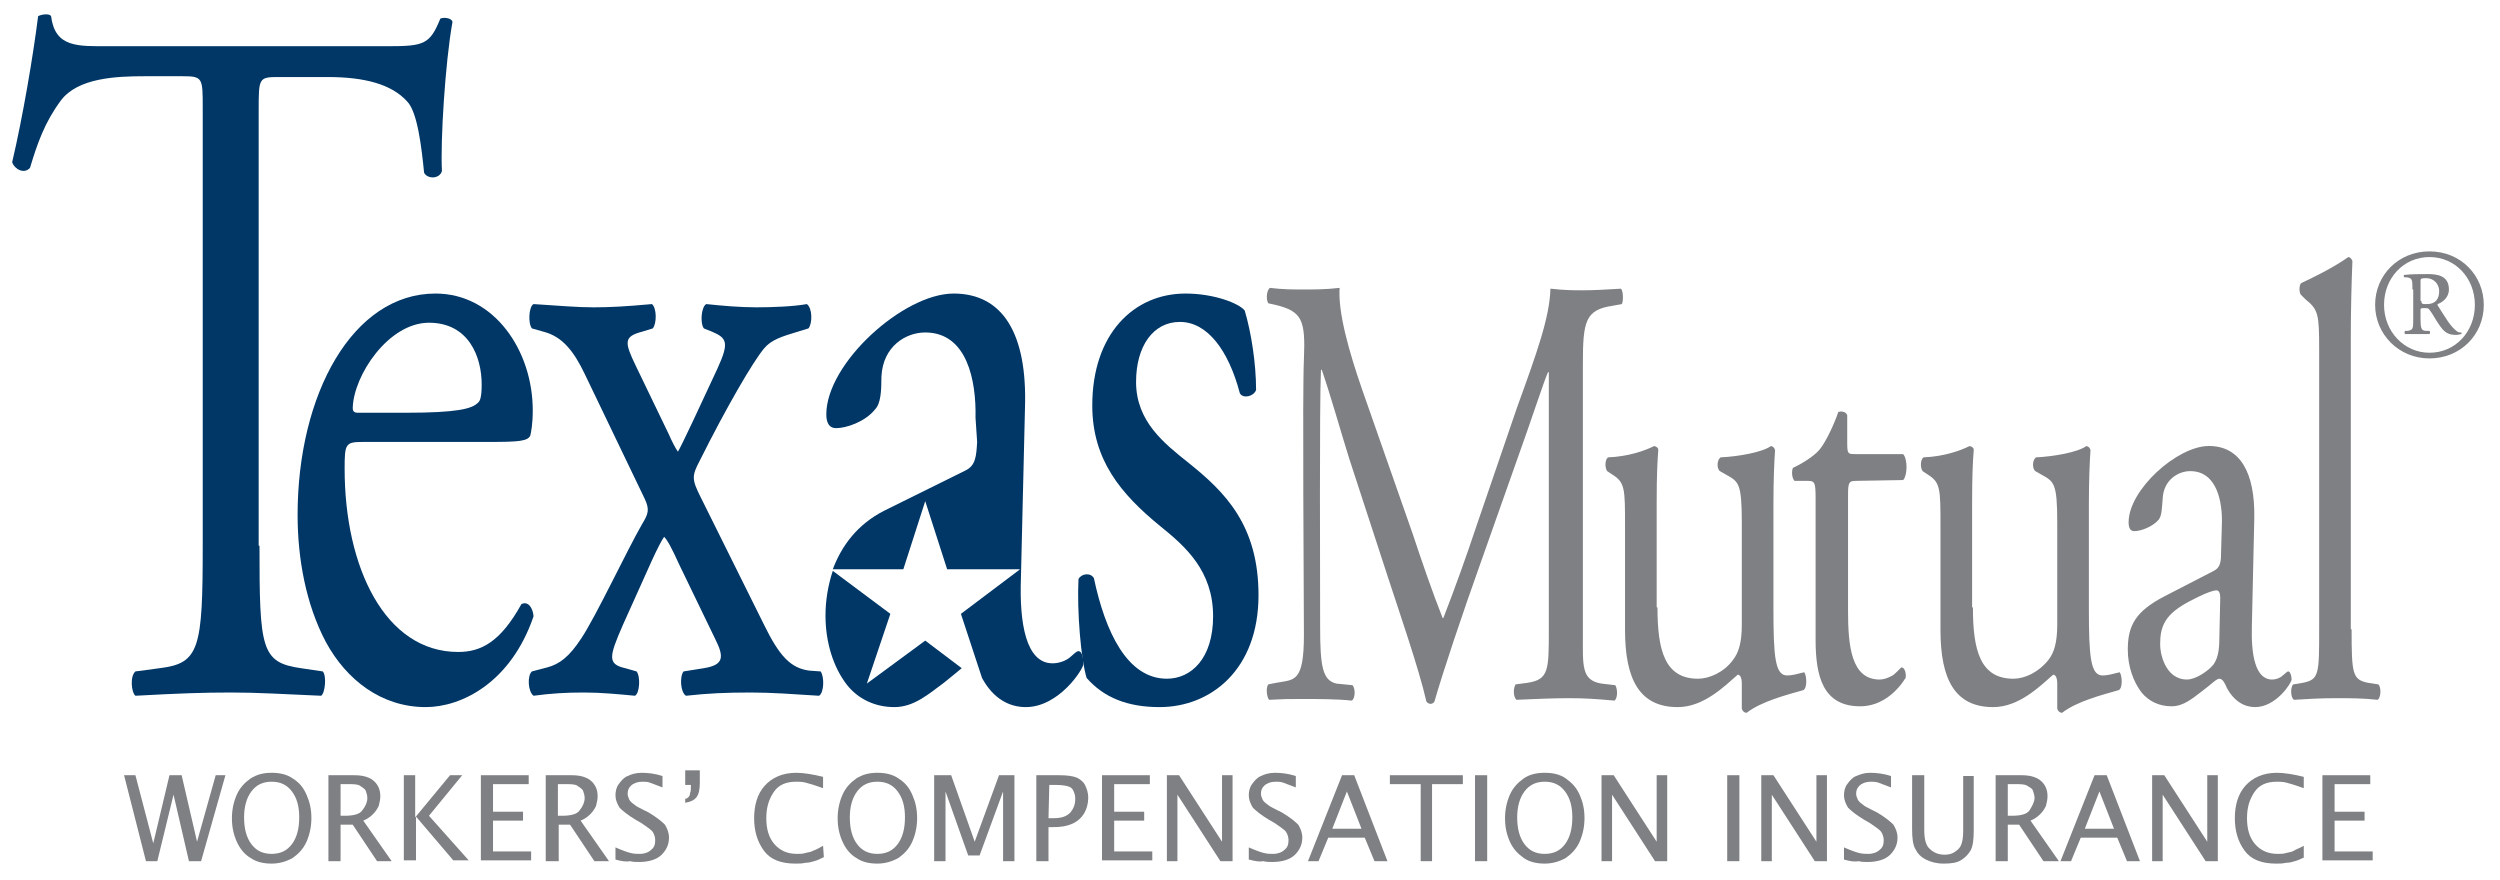
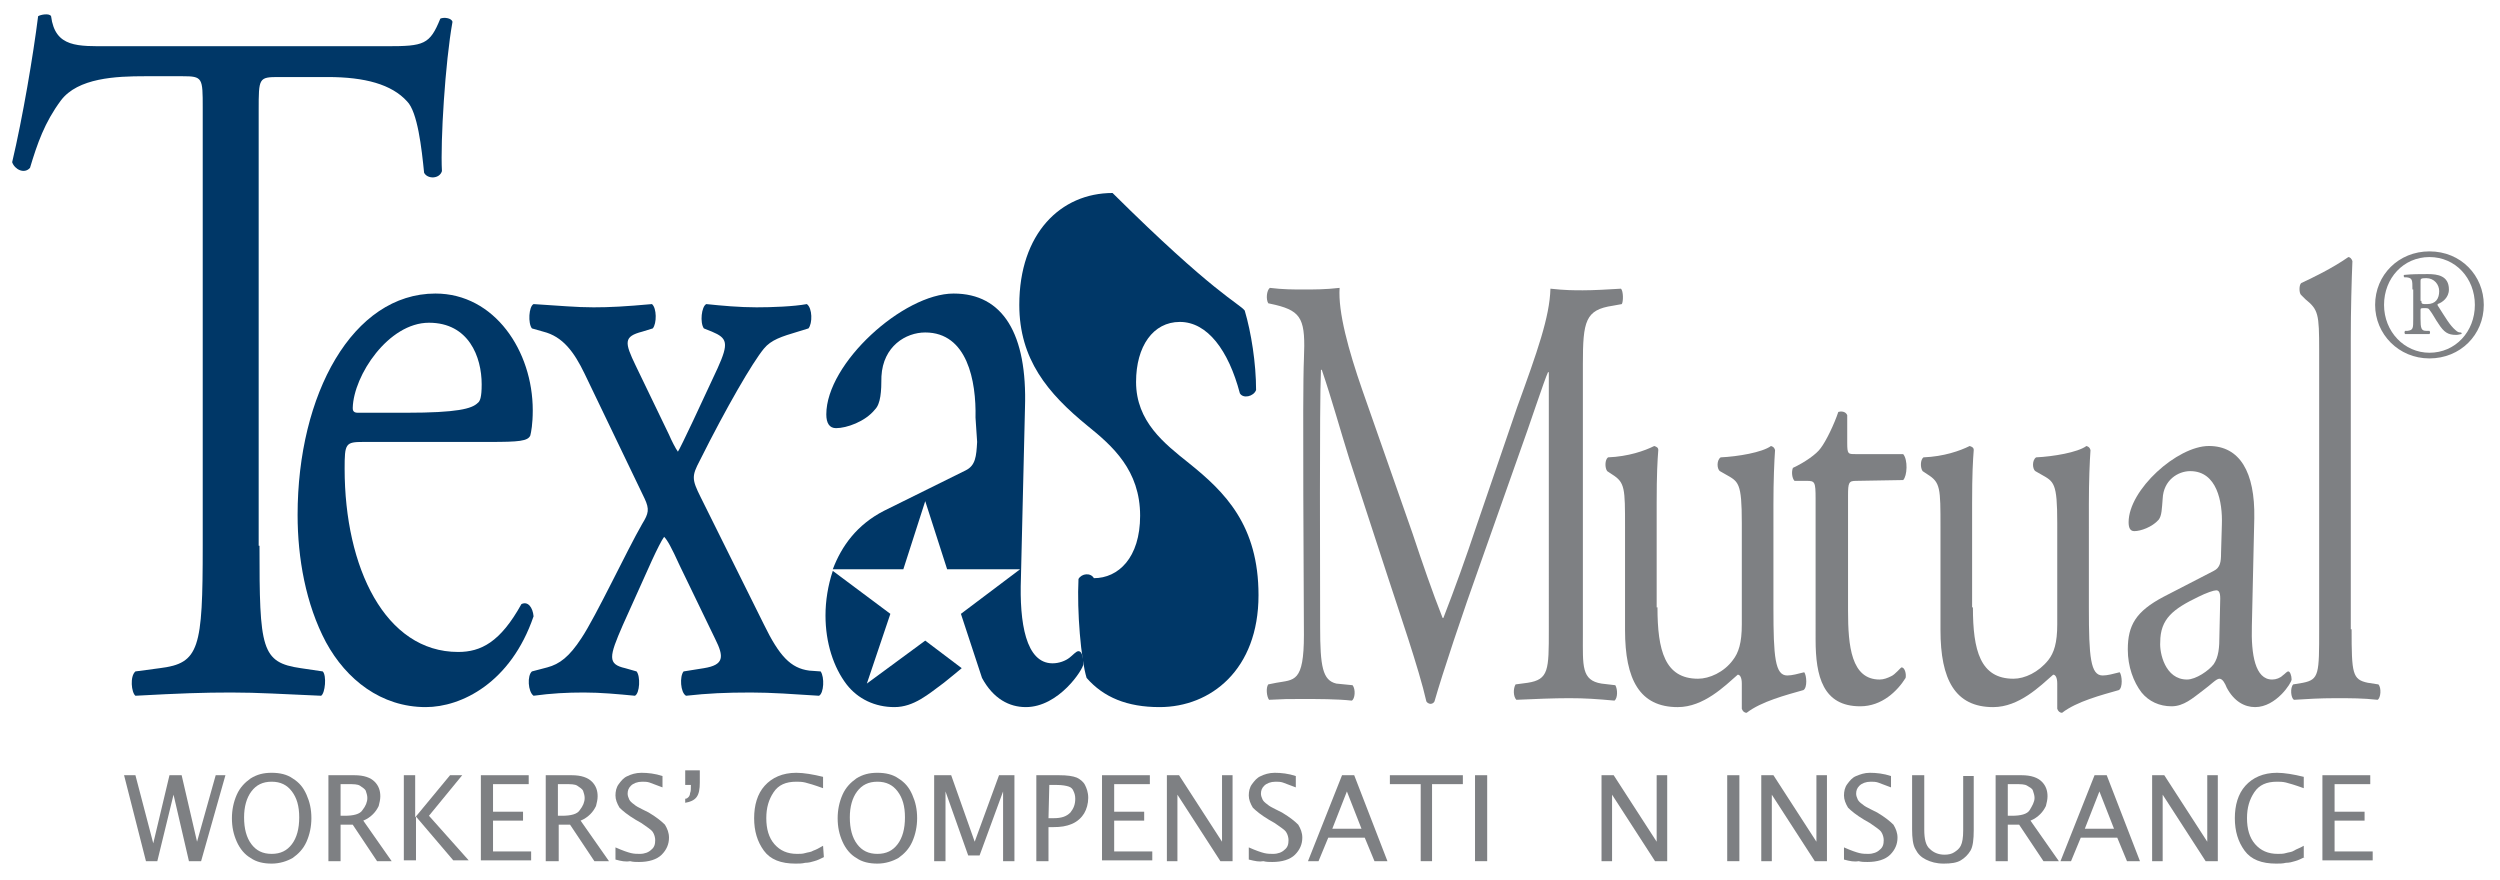
<svg xmlns="http://www.w3.org/2000/svg" version="1.1" id="Layer_1" x="0px" y="0px" viewBox="0 0 308.3 108.5" style="enable-background:new 0 0 308.3 108.5;" xml:space="preserve">
  <style type="text/css">
	.st0{fill:#003767;}
	.st1{fill:#7E8083;}
</style>
  <g id="Page-1">
    <g id="Group" transform="translate(4, 6)">
      <path id="Path" class="st0" d="M28,61.3c0,12.7,0.2,14.4,5.1,15.1l2.7,0.4c0.5,0.5,0.3,2.7-0.2,3c-4.8-0.2-7.7-0.4-11.1-0.4    s-6.3,0.1-11.8,0.4c-0.5-0.4-0.7-2.4,0-3l3-0.4C20.6,75.8,21,74,21,61.3v-54c0-3.7,0-3.9-2.5-3.9h-4.6c-3.6,0-8.3,0.2-10.4,3    c-2,2.7-2.9,5.3-3.8,8.3C-1,15.5-2.2,14.9-2.5,14C-1.2,8.5,0.1,0.8,0.7-4C1-4.2,2.1-4.4,2.3-4c0.5,3.9,3.3,3.7,7.2,3.7h34.2    c4.6,0,5.3-0.2,6.6-3.4c0.4-0.2,1.4-0.1,1.5,0.4c-0.9,5-1.5,14.7-1.3,18.4c-0.3,1-1.8,1-2.2,0.2c-0.3-3-0.8-7.5-2.1-8.8    c-1.9-2.1-5.2-3-9.8-3h-6c-2.5,0-2.5,0.1-2.5,4.1v53.7H28z" />
      <path id="Shape" class="st0" d="M40.8,48.5c-2.2,0-2.3,0.2-2.3,3.3c0,12.2,5,22.6,14,22.6c2.8,0,5.2-1.2,7.8-5.9    c0.8-0.4,1.4,0.4,1.5,1.5c-2.8,8.2-8.9,11.2-13.3,11.2c-5.5,0-9.8-3.4-12.3-8c-2.5-4.7-3.5-10.4-3.5-15.7c0-14.9,6.8-27.3,17-27.3    c7.3,0,12,7.1,12,14.4c0,1.7-0.2,2.7-0.3,3.1c-0.3,0.7-1.4,0.8-5,0.8H40.8z M46.1,44.9c6.3,0,8.1-0.5,8.8-1.2    c0.3-0.2,0.5-0.7,0.5-2.3c0-3.4-1.6-7.6-6.5-7.6c-5,0-9.3,6.5-9.4,10.5c0,0.2,0,0.6,0.6,0.6H46.1z" />
      <path id="Path_00000115511897605631450010000006695908749828451005_" class="st0" d="M68.1,40.1c-1.3-2.7-2.7-4.6-5.1-5.2    l-1.4-0.4c-0.5-0.6-0.4-2.7,0.2-3c3.3,0.2,5.2,0.4,7.4,0.4c2,0,3.9-0.1,7.2-0.4c0.6,0.5,0.6,2.4,0.1,3l-1.3,0.4    c-2.3,0.6-2.2,1.3-0.8,4.2l4.1,8.5c0.3,0.7,0.8,1.7,1.1,2.1c0.3-0.4,3.1-6.4,4.9-10.3c1.4-3.1,1.2-3.7-0.7-4.5l-1-0.4    c-0.5-0.7-0.3-2.7,0.3-3c1.9,0.2,4.1,0.4,6.2,0.4c1.9,0,4.6-0.1,6.2-0.4c0.7,0.5,0.7,2.4,0.2,3l-1.3,0.4c-2,0.6-3.3,1-4.2,2.1    c-1.4,1.7-4.6,7.2-7.9,13.8c-1,1.9-1,2.3,0.1,4.5L90.2,71c1.9,3.9,3.3,5.4,5.6,5.7l1.4,0.1c0.5,0.7,0.4,2.7-0.2,3    c-3.1-0.2-5.9-0.4-8.4-0.4c-3.1,0-5.3,0.1-8,0.4c-0.7-0.4-0.8-2.4-0.3-3l2.5-0.4c2.5-0.4,2.5-1.4,1.4-3.6l-4.4-9.1    c-1-2.2-1.5-3.1-1.9-3.5c-0.3,0.4-0.9,1.6-1.5,2.9l-3.6,8c-1.7,3.9-1.9,4.8,0.3,5.3l1.4,0.4c0.5,0.6,0.4,2.7-0.2,3    c-2.1-0.2-4.2-0.4-6.3-0.4s-4,0.1-6.2,0.4c-0.7-0.5-0.8-2.5-0.2-3l1.9-0.5c1.5-0.4,2.7-1.3,4.2-3.6c1.8-2.7,5.6-10.8,7.5-14.1    c0.8-1.3,0.9-1.8,0.3-3.1L68.1,40.1z" />
-       <path id="Path_00000047050126315806602350000017676008613491217821_" class="st0" d="M149.5,32.3c0.8,2.7,1.4,6.5,1.4,9.8    c-0.3,0.8-1.6,1.1-2,0.4c-1.4-5.3-4-8.8-7.4-8.8c-3.3,0-5.4,3-5.4,7.4c0,4.9,3.5,7.6,6.5,10c4.5,3.6,8.6,7.7,8.6,16.3    c0,9.2-5.9,13.8-12.2,13.8c-4,0-6.9-1.2-9-3.6c-0.7-2.3-1.2-8.2-1-12.2c0.4-0.7,1.5-0.8,1.9-0.1c1.4,6.6,4.1,12.4,9,12.4    c3,0,5.7-2.5,5.7-7.7c0-5.6-3.4-8.6-6.5-11.1c-4.9-4-8.4-8.2-8.4-14.9c0-8.8,5.1-13.8,11.5-13.8C145.7,30.2,148.8,31.4,149.5,32.3    z" />
+       <path id="Path_00000047050126315806602350000017676008613491217821_" class="st0" d="M149.5,32.3c0.8,2.7,1.4,6.5,1.4,9.8    c-0.3,0.8-1.6,1.1-2,0.4c-1.4-5.3-4-8.8-7.4-8.8c-3.3,0-5.4,3-5.4,7.4c0,4.9,3.5,7.6,6.5,10c4.5,3.6,8.6,7.7,8.6,16.3    c0,9.2-5.9,13.8-12.2,13.8c-4,0-6.9-1.2-9-3.6c-0.7-2.3-1.2-8.2-1-12.2c0.4-0.7,1.5-0.8,1.9-0.1c3,0,5.7-2.5,5.7-7.7c0-5.6-3.4-8.6-6.5-11.1c-4.9-4-8.4-8.2-8.4-14.9c0-8.8,5.1-13.8,11.5-13.8C145.7,30.2,148.8,31.4,149.5,32.3    z" />
      <g id="Path_00000103946418041819526400000003571703748369727911_" transform="translate(100, 35)">
        <path class="st0" d="M10.1,38l-7.2,5.3l2.9-8.6l-7.1-5.3c-0.6,1.8-0.9,3.7-0.9,5.5c0,3.4,1,6.4,2.6,8.5c1.4,1.8,3.5,2.8,5.9,2.8     s4.2-1.6,6.1-3c0.9-0.7,1.7-1.4,2.2-1.8L10.1,38z" />
        <path class="st0" d="M29,39.3c-0.3,0-0.7,0.5-1.1,0.8c-0.5,0.4-1.3,0.7-2.1,0.7c-3.3,0-4.1-5-3.9-10.5l0.5-21     c0.3-9.1-2.7-14.1-8.8-14.1C7.4-4.8-2.1,3.8-2.1,10.1c0,1.1,0.4,1.7,1.2,1.7c1.3,0,3.6-0.8,4.8-2.3c0.7-0.7,0.8-2.2,0.8-4.1     C4.9,1.7,7.7,0,10.1,0c5.2,0,6.3,6,6.2,10.5l0.2,3c-0.1,1.8-0.2,2.9-1.4,3.5L5,22c-3.3,1.7-5.2,4.3-6.3,7.2h8.7l2.7-8.4l2.7,8.4     h9l-7.3,5.5l2.6,7.9c1.4,2.6,3.4,3.6,5.4,3.6c4.1,0,7.1-4.7,7.1-5.3C29.6,40,29.4,39.3,29,39.3z" />
      </g>
    </g>
    <g id="Group_00000023999228233658404130000014371226426850463617_" transform="translate(159, 36)">
      <path id="Path_00000121982427756481316080000015027828564397341071_" class="st1" d="M15.2,29.8c1.2,3.6,2.4,7.1,3.7,10.4H19    c1.4-3.6,2.8-7.5,4.1-11.4l5-14.6c2.5-6.9,4-11.1,4.1-14.6c1.8,0.2,2.9,0.2,4,0.2c1.3,0,3.1-0.1,4.7-0.2c0.3,0.3,0.3,1.6,0.1,1.9    l-1.1,0.2c-3.4,0.5-3.7,1.9-3.7,7.2c0,8,0,24.3,0,33.4c0,3.8-0.2,5.6,2.3,6l1.7,0.2c0.3,0.5,0.3,1.6-0.1,1.9    c-2.2-0.2-3.6-0.3-5.6-0.3c-1.9,0-4.3,0.1-6.5,0.2c-0.4-0.4-0.4-1.4-0.1-1.9l1.5-0.2c2.6-0.4,2.6-1.6,2.6-6.5V9.9h-0.1    c-0.4,0.8-2.4,6.9-3.5,9.9l-4.7,13.3c-2.4,6.7-4.8,13.9-5.8,17.4c-0.1,0.2-0.3,0.3-0.5,0.3c-0.1,0-0.4-0.1-0.5-0.3    c-0.9-4-3.5-11.5-4.7-15.2L7.4,20.6c-1.1-3.5-2.2-7.5-3.4-11H3.9c-0.2,4.7-0.1,25.2-0.1,31.7c0,4.9,0.3,6.6,2,7l2,0.2    c0.4,0.5,0.3,1.7-0.1,1.9c-1.8-0.2-4.2-0.2-6.2-0.2c-1.7,0-2.2,0-4,0.1c-0.3-0.4-0.4-1.5-0.1-1.9l1-0.2c2.2-0.4,3.4,0,3.4-5.9    c0-5-0.2-29.8,0-34C2,3.5,1.6,2.4-1.7,1.6l-0.9-0.2c-0.3-0.5-0.2-1.6,0.2-1.9c1.6,0.2,2.9,0.2,4.2,0.2c1.2,0,2.7,0,4.4-0.2    C6,2.5,7.3,7.2,9,12.1L15.2,29.8z" />
      <path id="Path_00000160887812723373526530000004691023344628035980_" class="st1" d="M45.4,38.9c0,5.3,0.9,8.8,5,8.8    c1.4,0,3.2-0.8,4.3-2.3c0.7-0.9,1.1-2.1,1.1-4.4V28.5c0-5-0.4-5.1-2-6l-0.7-0.4c-0.4-0.3-0.4-1.4,0.1-1.7c2.1-0.1,5.1-0.6,6.2-1.4    c0.3,0.1,0.4,0.2,0.5,0.5c-0.1,1.4-0.2,3.8-0.2,6.6V39c0,6,0.2,8.3,1.7,8.3c0.6,0,1.3-0.2,2.1-0.4c0.3,0.4,0.4,1.9-0.1,2.2    c-2.1,0.6-5.2,1.4-7,2.8c-0.3,0-0.5-0.2-0.6-0.5v-3.1c0-0.7-0.2-1.1-0.5-1.1c-1.6,1.4-4.2,4-7.4,4c-4.7,0-6.5-3.4-6.5-9.5V29    c0-4.8,0-5.5-1.6-6.5l-0.6-0.4c-0.3-0.4-0.3-1.4,0.1-1.7c2.5-0.1,4.5-0.8,5.7-1.4c0.3,0.1,0.5,0.2,0.5,0.5    c-0.1,1.3-0.2,2.9-0.2,6.6v12.8H45.4z" />
      <path id="Path_00000173142068051700742150000013792532648617154980_" class="st1" d="M69.9,23.3c-0.9,0-1,0.2-1,1.8v14.2    c0,4.4,0.4,8.5,3.9,8.5c0.5,0,1-0.2,1.4-0.4c0.5-0.2,1.2-1.1,1.3-1.1c0.4,0,0.6,0.8,0.5,1.3c-1,1.6-2.9,3.5-5.6,3.5    c-4.6,0-5.5-3.7-5.5-8.2V25.5c0-2.1-0.1-2.2-1.1-2.2h-1.5c-0.3-0.3-0.4-1.1-0.2-1.6c1.5-0.7,2.9-1.7,3.4-2.4    c0.7-0.9,1.7-3,2.2-4.5c0.3-0.1,0.9-0.1,1.1,0.4v3.4c0,1.4,0.1,1.4,1,1.4h5.9c0.6,0.7,0.5,2.7,0,3.2L69.9,23.3L69.9,23.3z" />
      <path id="Path_00000023273303797720007900000018432725058886031257_" class="st1" d="M84.3,38.9c0,5.3,0.9,8.8,5,8.8    c1.4,0,3.1-0.8,4.3-2.3c0.7-0.9,1.1-2.1,1.1-4.4V28.5c0-5-0.4-5.1-2-6L92,22.1c-0.4-0.3-0.4-1.4,0.1-1.7c2.1-0.1,5.1-0.6,6.2-1.4    c0.3,0.1,0.4,0.2,0.5,0.5c-0.1,1.4-0.2,3.8-0.2,6.6V39c0,6,0.2,8.3,1.7,8.3c0.6,0,1.3-0.2,2.1-0.4c0.3,0.4,0.4,1.9-0.1,2.2    c-2.1,0.6-5.2,1.4-7,2.8c-0.3,0-0.5-0.2-0.6-0.5v-3.1c0-0.7-0.2-1.1-0.5-1.1c-1.6,1.4-4.2,4-7.4,4c-4.7,0-6.5-3.4-6.5-9.5V29    c0-4.8,0-5.5-1.6-6.5l-0.6-0.4c-0.3-0.4-0.3-1.4,0.1-1.7c2.5-0.1,4.5-0.8,5.7-1.4c0.3,0.1,0.5,0.2,0.5,0.5    c-0.1,1.3-0.2,2.9-0.2,6.6v12.8H84.3z" />
      <path id="Shape_00000016795888979507050130000007288397422913661068_" class="st1" d="M114,34.4c0.8-0.4,0.9-1.1,0.9-2.2l0.1-3.5    c0.1-2.8-0.6-6.6-3.9-6.6c-1.5,0-3.3,1.1-3.4,3.4c-0.1,1.2-0.1,2.1-0.5,2.6c-0.8,0.9-2.2,1.4-3,1.4c-0.5,0-0.7-0.4-0.7-1.1    c0-4,6-9.4,9.9-9.4c3.8,0,5.7,3.2,5.6,8.9l-0.3,13.3c-0.1,3.5,0.4,6.6,2.5,6.6c0.5,0,1-0.2,1.3-0.5c0.3-0.2,0.5-0.5,0.7-0.5    c0.2,0,0.4,0.5,0.4,1c0,0.4-1.9,3.4-4.5,3.4c-1.3,0-2.6-0.7-3.5-2.4c-0.2-0.5-0.5-1.1-0.9-1.1c-0.4,0-1,0.7-2.1,1.5    c-1.2,0.9-2.3,1.9-3.8,1.9s-2.8-0.6-3.7-1.7c-1-1.3-1.7-3.2-1.7-5.3c0-3,1-4.7,4.4-6.5L114,34.4z M110.7,47.8    c1.1,0,2.7-1.1,3.3-1.9c0.6-0.9,0.7-2,0.7-3.6l0.1-4.5c0-0.8-0.2-1-0.5-1c-0.3,0-1.2,0.3-2.2,0.8c-3.1,1.5-4.7,2.7-4.7,5.6    C107.3,44.5,108,47.8,110.7,47.8z" />
      <path id="Path_00000040555686856973010150000015156534437308277437_" class="st1" d="M131,41.6c0,5.5,0.1,6.2,2,6.6l1.3,0.2    c0.4,0.4,0.3,1.7-0.1,1.9c-1.8-0.2-3.3-0.2-5.2-0.2s-3.5,0.1-5.1,0.2c-0.4-0.2-0.5-1.5-0.1-1.9l1.2-0.2c2-0.4,2-1.1,2-6.6V7.2    c0-4.5-0.1-5-1.7-6.3l-0.5-0.5c-0.3-0.2-0.3-1.3,0-1.5c1.3-0.6,3.8-1.8,5.8-3.2c0.2,0,0.4,0.2,0.5,0.5c-0.1,2.3-0.2,6.1-0.2,9.5    v35.9H131z" />
    </g>
    <path id="Shape_00000105404409958360089850000003006705001833586347_" class="st1" d="M292.9,37.6c0-3.7,2.9-6.6,6.7-6.6   c3.9,0,6.7,3,6.7,6.6c0,3.7-2.9,6.6-6.7,6.6C295.8,44.2,292.9,41.2,292.9,37.6z M299.6,43.5c3.2,0,5.6-2.6,5.6-5.9   c0-3.3-2.4-5.9-5.6-5.9c-3.2,0-5.6,2.6-5.6,5.9C294,40.9,296.5,43.5,299.6,43.5z M297.5,35.7c0-1.2,0-1.4-0.7-1.5h-0.3   c-0.1-0.1-0.1-0.3,0-0.3c1-0.1,1.8-0.1,2.9-0.1c1.2,0,2.6,0.2,2.6,1.9c0,1-0.8,1.6-1.4,1.8c0,0.1,0,0.2,0.1,0.3   c0.9,1.4,1.4,2.3,2.1,2.9c0.3,0.3,0.5,0.3,0.7,0.3c0.1,0.1,0.1,0.2,0,0.2s-0.3,0.1-0.6,0.1c-1,0-1.5-0.3-2.2-1.4   c-0.3-0.4-0.7-1.2-1.1-1.7c-0.1-0.2-0.3-0.2-0.6-0.2c-0.4,0-0.5,0-0.5,0.2v1.1c0,1.2,0.1,1.5,0.7,1.5h0.4c0.1,0.1,0.1,0.3,0,0.4   c-0.5,0-0.9,0-1.5,0s-1.1,0-1.5,0c-0.1-0.1-0.1-0.3,0-0.4h0.3c0.7-0.1,0.7-0.3,0.7-1.5v-3.6H297.5z M298.6,37.1   c0,0.4,0.1,0.4,0.7,0.4c1.1,0,1.5-0.7,1.5-1.6c0-0.8-0.6-1.6-1.6-1.6c-0.7,0-0.7,0.1-0.7,0.4v2.4H298.6z" />
    <g id="Group_00000052803788378210956880000012821783492681566640_" transform="translate(18, 100)">
      <polygon id="Path_00000093883225282069315680000010726397345192043156_" class="st1" points="0,6.2 -2.7,-4.4 -1.3,-4.4 0.9,4     2.9,-4.4 4.4,-4.4 6.3,3.8 8.6,-4.4 9.8,-4.4 6.8,6.2 5.3,6.2 3.4,-2 1.4,6.2   " />
      <path id="Shape_00000080894985251600816580000007724617698319508630_" class="st1" d="M15.5,6.5c-1,0-1.9-0.2-2.6-0.7    c-0.7-0.4-1.3-1.1-1.7-2c-0.4-0.9-0.6-1.8-0.6-2.9c0-1,0.2-2,0.6-2.9c0.4-0.9,1-1.5,1.7-2c0.8-0.5,1.6-0.7,2.6-0.7    s1.9,0.2,2.6,0.7c0.8,0.5,1.3,1.1,1.7,2c0.4,0.9,0.6,1.8,0.6,2.9c0,1-0.2,2-0.6,2.9c-0.4,0.9-1,1.5-1.7,2    C17.4,6.2,16.5,6.5,15.5,6.5z M15.5,5.3c1.1,0,1.9-0.4,2.5-1.2c0.6-0.8,0.9-1.9,0.9-3.3S18.6-1.6,18-2.4s-1.4-1.2-2.5-1.2    S13.6-3.2,13-2.4s-0.9,1.9-0.9,3.2c0,1.4,0.3,2.5,0.9,3.3C13.6,4.9,14.4,5.3,15.5,5.3z" />
      <path id="Shape_00000152261986487284394780000005567153182222019755_" class="st1" d="M22.5,6.2V-4.4h3.2c1.2,0,2,0.3,2.5,0.8    s0.7,1.1,0.7,1.8c0,0.4-0.1,0.8-0.2,1.2c-0.2,0.4-0.4,0.7-0.7,1c-0.3,0.3-0.7,0.6-1.2,0.8l3.5,5h-1.8l-3-4.5H24v4.5H22.5L22.5,6.2    z M24,0.6h0.5c1.1,0,1.9-0.2,2.2-0.7c0.4-0.5,0.6-1,0.6-1.5c0-0.3-0.1-0.6-0.2-0.9c-0.1-0.2-0.4-0.4-0.7-0.6    c-0.3-0.2-0.8-0.2-1.5-0.2H24V0.6z" />
      <polygon id="Path_00000114778734865286484760000016265027041922261396_" class="st1" points="31.8,6.2 31.8,-4.4 33.2,-4.4     33.2,0.8 37.5,-4.4 39,-4.4 34.9,0.6 39.8,6.1 37.9,6.1 33.3,0.7 33.3,6.1 31.8,6.1   " />
      <polygon id="Path_00000007391376586108028420000010436484377061613440_" class="st1" points="41.3,6.2 41.3,-4.4 47.2,-4.4     47.2,-3.3 42.8,-3.3 42.8,0.1 46.5,0.1 46.5,1.2 42.8,1.2 42.8,5 47.5,5 47.5,6.1 41.3,6.1   " />
      <path id="Shape_00000032648675123527734170000001562192828051142038_" class="st1" d="M49.3,6.2V-4.4h3.2c1.2,0,2,0.3,2.5,0.8    s0.7,1.1,0.7,1.8c0,0.4-0.1,0.8-0.2,1.2c-0.2,0.4-0.4,0.7-0.7,1c-0.3,0.3-0.7,0.6-1.2,0.8l3.5,5h-1.8l-3-4.5h-1.4v4.5H49.3    L49.3,6.2z M50.8,0.6h0.5c1.1,0,1.9-0.2,2.2-0.7c0.4-0.5,0.6-1,0.6-1.5c0-0.3-0.1-0.6-0.2-0.9c-0.1-0.2-0.4-0.4-0.7-0.6    c-0.3-0.2-0.8-0.2-1.5-0.2h-0.9V0.6L50.8,0.6z" />
      <path id="Path_00000104668780878244000930000010795354097292391839_" class="st1" d="M57.9,6V4.5c0.9,0.4,1.5,0.6,1.9,0.7    c0.4,0.1,0.8,0.1,1.1,0.1c0.6,0,1.1-0.2,1.4-0.5c0.4-0.3,0.5-0.7,0.5-1.2c0-0.3-0.1-0.7-0.3-1c-0.2-0.3-0.7-0.6-1.4-1.1l-0.7-0.4    c-1-0.6-1.6-1.1-2-1.5c-0.3-0.5-0.5-1-0.5-1.5s0.1-1,0.4-1.4s0.6-0.8,1.1-1c0.4-0.2,1-0.4,1.7-0.4c0.8,0,1.7,0.1,2.6,0.4v1.4    c-0.8-0.3-1.3-0.5-1.6-0.6c-0.3-0.1-0.6-0.1-0.9-0.1c-0.6,0-1.1,0.2-1.4,0.5s-0.4,0.6-0.4,1c0,0.2,0.1,0.5,0.2,0.7    c0.1,0.2,0.3,0.4,0.6,0.6c0.2,0.2,0.6,0.4,1,0.6L62,0.2c1,0.6,1.6,1.1,2,1.5c0.3,0.5,0.5,1,0.5,1.6c0,0.8-0.3,1.5-0.9,2.1    C63,6,62,6.3,60.8,6.3c-0.4,0-0.7,0-1.1-0.1C59.2,6.3,58.6,6.2,57.9,6z" />
      <path id="Path_00000069366073159440934210000003963429180896840611_" class="st1" d="M66.5-1v-0.5c0.2,0,0.3-0.1,0.4-0.2    C67-1.8,67.1-2,67.1-2.2c0.1-0.2,0.1-0.5,0.1-0.9v-0.1h-0.7V-5h1.8v1.5c0,0.8-0.1,1.4-0.4,1.8C67.6-1.3,67.1-1.1,66.5-1z" />
      <path id="Path_00000175323336256294573540000014524135408721697192_" class="st1" d="M83.6,5.7c-0.4,0.2-0.8,0.4-1.2,0.5    c-0.3,0.1-0.7,0.2-1.1,0.2c-0.4,0.1-0.8,0.1-1.2,0.1c-1.8,0-3.1-0.5-3.9-1.6c-0.8-1.1-1.2-2.4-1.2-4s0.4-3,1.3-4    c0.9-1,2.2-1.6,3.9-1.6c0.9,0,2.1,0.2,3.3,0.5v1.4c-1.1-0.4-1.8-0.6-2.2-0.7c-0.4-0.1-0.8-0.1-1.1-0.1c-1.3,0-2.2,0.4-2.8,1.3    s-0.9,1.9-0.9,3.2s0.3,2.4,1,3.2c0.7,0.8,1.6,1.2,2.8,1.2c0.3,0,0.7,0,1-0.1c0.3-0.1,0.7-0.1,1-0.3c0.3-0.1,0.7-0.3,1.2-0.6    L83.6,5.7L83.6,5.7z" />
      <path id="Shape_00000020369311534265499400000011994265468579303809_" class="st1" d="M90.2,6.5c-1,0-1.9-0.2-2.6-0.7    c-0.7-0.4-1.3-1.1-1.7-2S85.3,2,85.3,0.9c0-1,0.2-2,0.6-2.9s1-1.5,1.7-2c0.8-0.5,1.6-0.7,2.6-0.7s1.9,0.2,2.6,0.7    c0.8,0.5,1.3,1.1,1.7,2s0.6,1.8,0.6,2.9c0,1-0.2,2-0.6,2.9s-1,1.5-1.7,2C92.1,6.2,91.2,6.5,90.2,6.5z M90.2,5.3    c1.1,0,1.9-0.4,2.5-1.2c0.6-0.8,0.9-1.9,0.9-3.3s-0.3-2.4-0.9-3.2c-0.6-0.8-1.4-1.2-2.5-1.2c-1.1,0-1.9,0.4-2.5,1.2    c-0.6,0.8-0.9,1.9-0.9,3.2c0,1.4,0.3,2.5,0.9,3.3C88.3,4.9,89.1,5.3,90.2,5.3z" />
      <polygon id="Path_00000003098868303315466760000014062199133668948108_" class="st1" points="97.2,6.2 97.2,-4.4 99.3,-4.4     102.2,3.8 105.2,-4.4 107.1,-4.4 107.1,6.2 105.7,6.2 105.7,-2.4 102.8,5.5 101.4,5.5 98.6,-2.4 98.6,6.2   " />
      <path id="Shape_00000056392573042309944720000007041234017159049613_" class="st1" d="M109.8,6.2V-4.4h2.8c1,0,1.7,0.1,2.2,0.3    c0.4,0.2,0.8,0.5,1,0.9c0.2,0.4,0.4,0.9,0.4,1.6s-0.2,1.4-0.5,1.9c-0.3,0.5-0.8,1-1.5,1.3c-0.7,0.3-1.4,0.4-2.3,0.4h-0.6v4.2    H109.8z M111.3,0.9h0.6c1,0,1.6-0.2,2.1-0.7c0.4-0.5,0.6-1,0.6-1.7c0-0.4-0.1-0.7-0.2-0.9c-0.1-0.3-0.3-0.5-0.6-0.6    c-0.3-0.1-0.8-0.2-1.5-0.2h-0.9L111.3,0.9L111.3,0.9z" />
      <polygon id="Path_00000103957715444289409500000010795263874032692926_" class="st1" points="117.9,6.2 117.9,-4.4 123.8,-4.4     123.8,-3.3 119.4,-3.3 119.4,0.1 123.1,0.1 123.1,1.2 119.4,1.2 119.4,5 124.1,5 124.1,6.1 117.9,6.1   " />
      <polygon id="Path_00000128465330166114672380000002975120217454408111_" class="st1" points="125.9,6.2 125.9,-4.4 127.4,-4.4     132.7,3.8 132.7,-4.4 134,-4.4 134,6.2 132.5,6.2 127.2,-2 127.2,6.2   " />
      <path id="Path_00000010271844343290478480000008218448668531468730_" class="st1" d="M136,6V4.5c0.9,0.4,1.5,0.6,1.9,0.7    c0.4,0.1,0.8,0.1,1.1,0.1c0.6,0,1.1-0.2,1.4-0.5c0.4-0.3,0.5-0.7,0.5-1.2c0-0.3-0.1-0.7-0.3-1c-0.2-0.3-0.7-0.6-1.4-1.1l-0.7-0.4    c-1-0.6-1.6-1.1-2-1.5c-0.3-0.5-0.5-1-0.5-1.5s0.1-1,0.4-1.4c0.3-0.4,0.6-0.8,1.1-1c0.4-0.2,1-0.4,1.7-0.4c0.8,0,1.7,0.1,2.6,0.4    v1.4c-0.8-0.3-1.3-0.5-1.6-0.6s-0.6-0.1-0.9-0.1c-0.6,0-1.1,0.2-1.4,0.5c-0.3,0.3-0.4,0.6-0.4,1c0,0.2,0.1,0.5,0.2,0.7    c0.1,0.2,0.3,0.4,0.6,0.6c0.2,0.2,0.6,0.4,1,0.6l0.8,0.4c1,0.6,1.6,1.1,2,1.5c0.3,0.5,0.5,1,0.5,1.6c0,0.8-0.3,1.5-0.9,2.1    c-0.6,0.6-1.6,0.9-2.8,0.9c-0.4,0-0.7,0-1.1-0.1C137.3,6.3,136.8,6.2,136,6z" />
      <path id="Shape_00000122705176808494605990000007119747594810022568_" class="st1" d="M143.3,6.2l4.2-10.6h1.5l4.1,10.6h-1.6    l-1.2-2.9h-4.5l-1.2,2.9H143.3z M146.3,2.2h3.6l-1.8-4.6L146.3,2.2z" />
      <polygon id="Path_00000108299210174231748150000017030045916434237880_" class="st1" points="157.2,6.2 157.2,-3.3 153.4,-3.3     153.4,-4.4 162.4,-4.4 162.4,-3.3 158.6,-3.3 158.6,6.2   " />
      <polygon id="Path_00000000198306339324694580000013315889022682840990_" class="st1" points="163.9,6.2 163.9,-4.4 165.4,-4.4     165.4,6.2   " />
-       <path id="Shape_00000044179776225410995330000016013575363112211590_" class="st1" d="M172.5,6.5c-1,0-1.9-0.2-2.6-0.7    c-0.7-0.5-1.3-1.1-1.7-2c-0.4-0.9-0.6-1.8-0.6-2.9c0-1,0.2-2,0.6-2.9c0.4-0.9,1-1.5,1.7-2c0.7-0.5,1.6-0.7,2.6-0.7    s1.9,0.2,2.6,0.7c0.7,0.5,1.3,1.1,1.7,2c0.4,0.9,0.6,1.8,0.6,2.9c0,1-0.2,2-0.6,2.9c-0.4,0.9-1,1.5-1.7,2    C174.4,6.2,173.5,6.5,172.5,6.5z M172.5,5.3c1.1,0,1.9-0.4,2.5-1.2c0.6-0.8,0.9-1.9,0.9-3.3s-0.3-2.4-0.9-3.2s-1.4-1.2-2.5-1.2    s-1.9,0.4-2.5,1.2s-0.9,1.9-0.9,3.2c0,1.4,0.3,2.5,0.9,3.3C170.6,4.9,171.4,5.3,172.5,5.3z" />
      <polygon id="Path_00000158000195873444640320000012193665437455981468_" class="st1" points="179.5,6.2 179.5,-4.4 181,-4.4     186.3,3.8 186.3,-4.4 187.6,-4.4 187.6,6.2 186.1,6.2 180.8,-2 180.8,6.2   " />
      <polygon id="Path_00000179629574367060422710000012344474486735699594_" class="st1" points="195,6.2 195,-4.4 196.5,-4.4     196.5,6.2   " />
      <polygon id="Path_00000053522462925068140260000017010074145674576550_" class="st1" points="199.2,6.2 199.2,-4.4 200.7,-4.4     206,3.8 206,-4.4 207.3,-4.4 207.3,6.2 205.8,6.2 200.5,-2 200.5,6.2   " />
      <path id="Path_00000155113447118138182620000002043591595856749214_" class="st1" d="M209.4,6V4.5c0.9,0.4,1.5,0.6,1.9,0.7    c0.4,0.1,0.8,0.1,1.1,0.1c0.6,0,1.1-0.2,1.4-0.5c0.4-0.3,0.5-0.7,0.5-1.2c0-0.3-0.1-0.7-0.3-1c-0.2-0.3-0.7-0.6-1.4-1.1l-0.7-0.4    c-1-0.6-1.6-1.1-2-1.5c-0.3-0.5-0.5-1-0.5-1.5s0.1-1,0.4-1.4s0.6-0.8,1.1-1c0.5-0.2,1-0.4,1.7-0.4c0.8,0,1.7,0.1,2.6,0.4v1.4    c-0.8-0.3-1.3-0.5-1.6-0.6c-0.3-0.1-0.6-0.1-0.9-0.1c-0.6,0-1.1,0.2-1.4,0.5s-0.4,0.6-0.4,1c0,0.2,0.1,0.5,0.2,0.7    c0.1,0.2,0.3,0.4,0.6,0.6c0.2,0.2,0.6,0.4,1,0.6l0.8,0.4c1,0.6,1.6,1.1,2,1.5c0.3,0.5,0.5,1,0.5,1.6c0,0.8-0.3,1.5-0.9,2.1    c-0.6,0.6-1.6,0.9-2.8,0.9c-0.4,0-0.7,0-1.1-0.1C210.7,6.3,210.1,6.2,209.4,6z" />
      <path id="Path_00000106145329379412038410000012161356262209928352_" class="st1" d="M217.8-4.4h1.5v6.7c0,1.2,0.2,2,0.7,2.4    c0.4,0.4,1,0.7,1.8,0.7c0.5,0,0.9-0.1,1.2-0.3c0.3-0.2,0.6-0.4,0.8-0.8c0.2-0.4,0.3-1,0.3-1.9v-6.7h1.3v6.7c0,1.1-0.1,2-0.4,2.5    s-0.7,0.9-1.2,1.2c-0.5,0.3-1.2,0.4-2.1,0.4c-0.9,0-1.6-0.2-2.2-0.5s-1-0.7-1.3-1.3c-0.3-0.5-0.4-1.4-0.4-2.4V-4.4L217.8-4.4z" />
      <path id="Shape_00000028282741297193494930000014630165067029042322_" class="st1" d="M228.1,6.2V-4.4h3.2c1.2,0,2,0.3,2.5,0.8    s0.7,1.1,0.7,1.8c0,0.4-0.1,0.8-0.2,1.2c-0.2,0.4-0.4,0.7-0.7,1c-0.3,0.3-0.7,0.6-1.2,0.8l3.5,5H234l-3-4.5h-1.4v4.5H228.1    L228.1,6.2z M229.6,0.6h0.5c1.1,0,1.9-0.2,2.2-0.7s0.6-1,0.6-1.5c0-0.3-0.1-0.6-0.2-0.9c-0.1-0.3-0.4-0.4-0.7-0.6    c-0.3-0.2-0.8-0.2-1.5-0.2h-0.9V0.6z" />
      <path id="Shape_00000100382835362611003650000001203550958930303122_" class="st1" d="M236.1,6.2l4.2-10.6h1.5l4.1,10.6h-1.6    l-1.2-2.9h-4.5l-1.2,2.9H236.1z M239.1,2.2h3.6l-1.8-4.6L239.1,2.2z" />
      <polygon id="Path_00000000204867864472938240000010516936901729357200_" class="st1" points="247.4,6.2 247.4,-4.4 248.9,-4.4     254.2,3.8 254.2,-4.4 255.5,-4.4 255.5,6.2 254,6.2 248.7,-2 248.7,6.2   " />
      <path id="Path_00000111191759446720097640000005643822782591272876_" class="st1" d="M266.2,5.7c-0.4,0.2-0.8,0.4-1.2,0.5    c-0.3,0.1-0.7,0.2-1.1,0.2c-0.4,0.1-0.8,0.1-1.2,0.1c-1.8,0-3.1-0.5-3.9-1.6c-0.8-1.1-1.2-2.4-1.2-4s0.4-3,1.3-4s2.2-1.6,3.9-1.6    c0.9,0,2.1,0.2,3.3,0.5v1.4c-1.1-0.4-1.8-0.6-2.2-0.7s-0.8-0.1-1.1-0.1c-1.3,0-2.2,0.4-2.8,1.3s-0.9,1.9-0.9,3.2s0.3,2.4,1,3.2    c0.7,0.8,1.6,1.2,2.8,1.2c0.3,0,0.7,0,1-0.1c0.3-0.1,0.7-0.1,1-0.3c0.3-0.2,0.7-0.3,1.2-0.6v1.4H266.2z" />
      <polygon id="Path_00000051342012863590781920000012619247962914609557_" class="st1" points="268.4,6.2 268.4,-4.4 274.3,-4.4     274.3,-3.3 269.9,-3.3 269.9,0.1 273.6,0.1 273.6,1.2 269.9,1.2 269.9,5 274.6,5 274.6,6.1 268.4,6.1   " />
    </g>
  </g>
</svg>